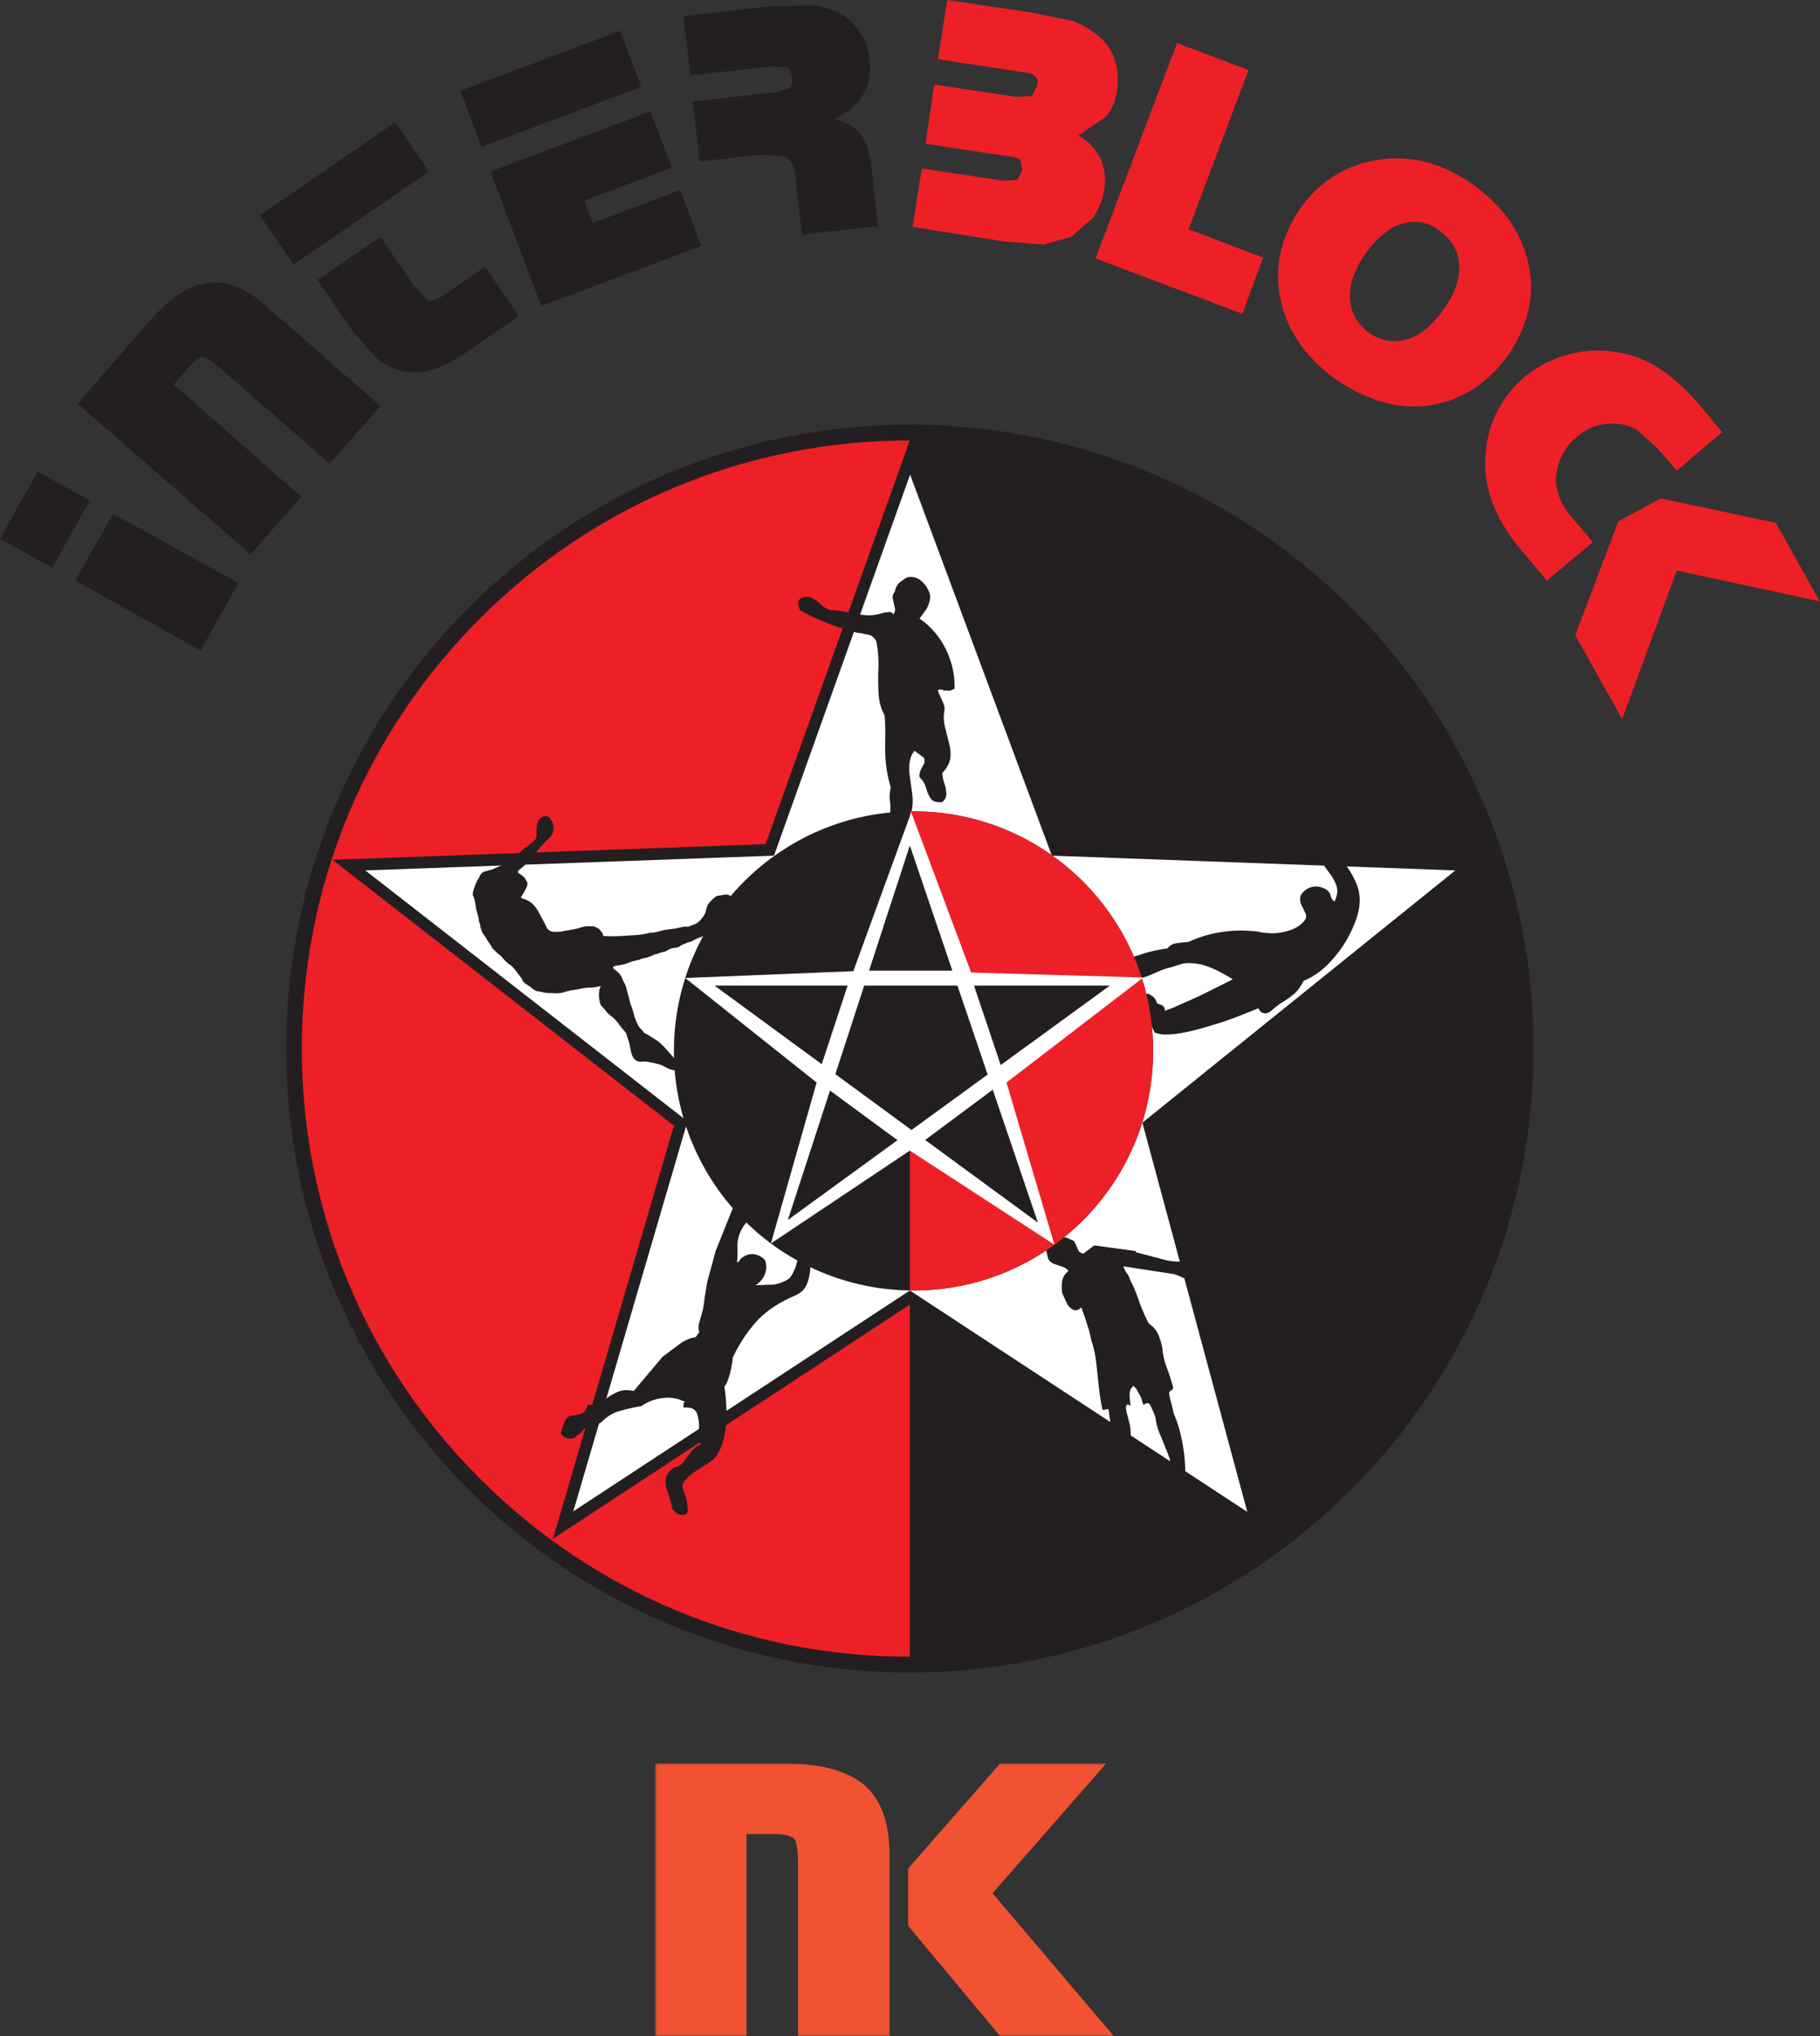
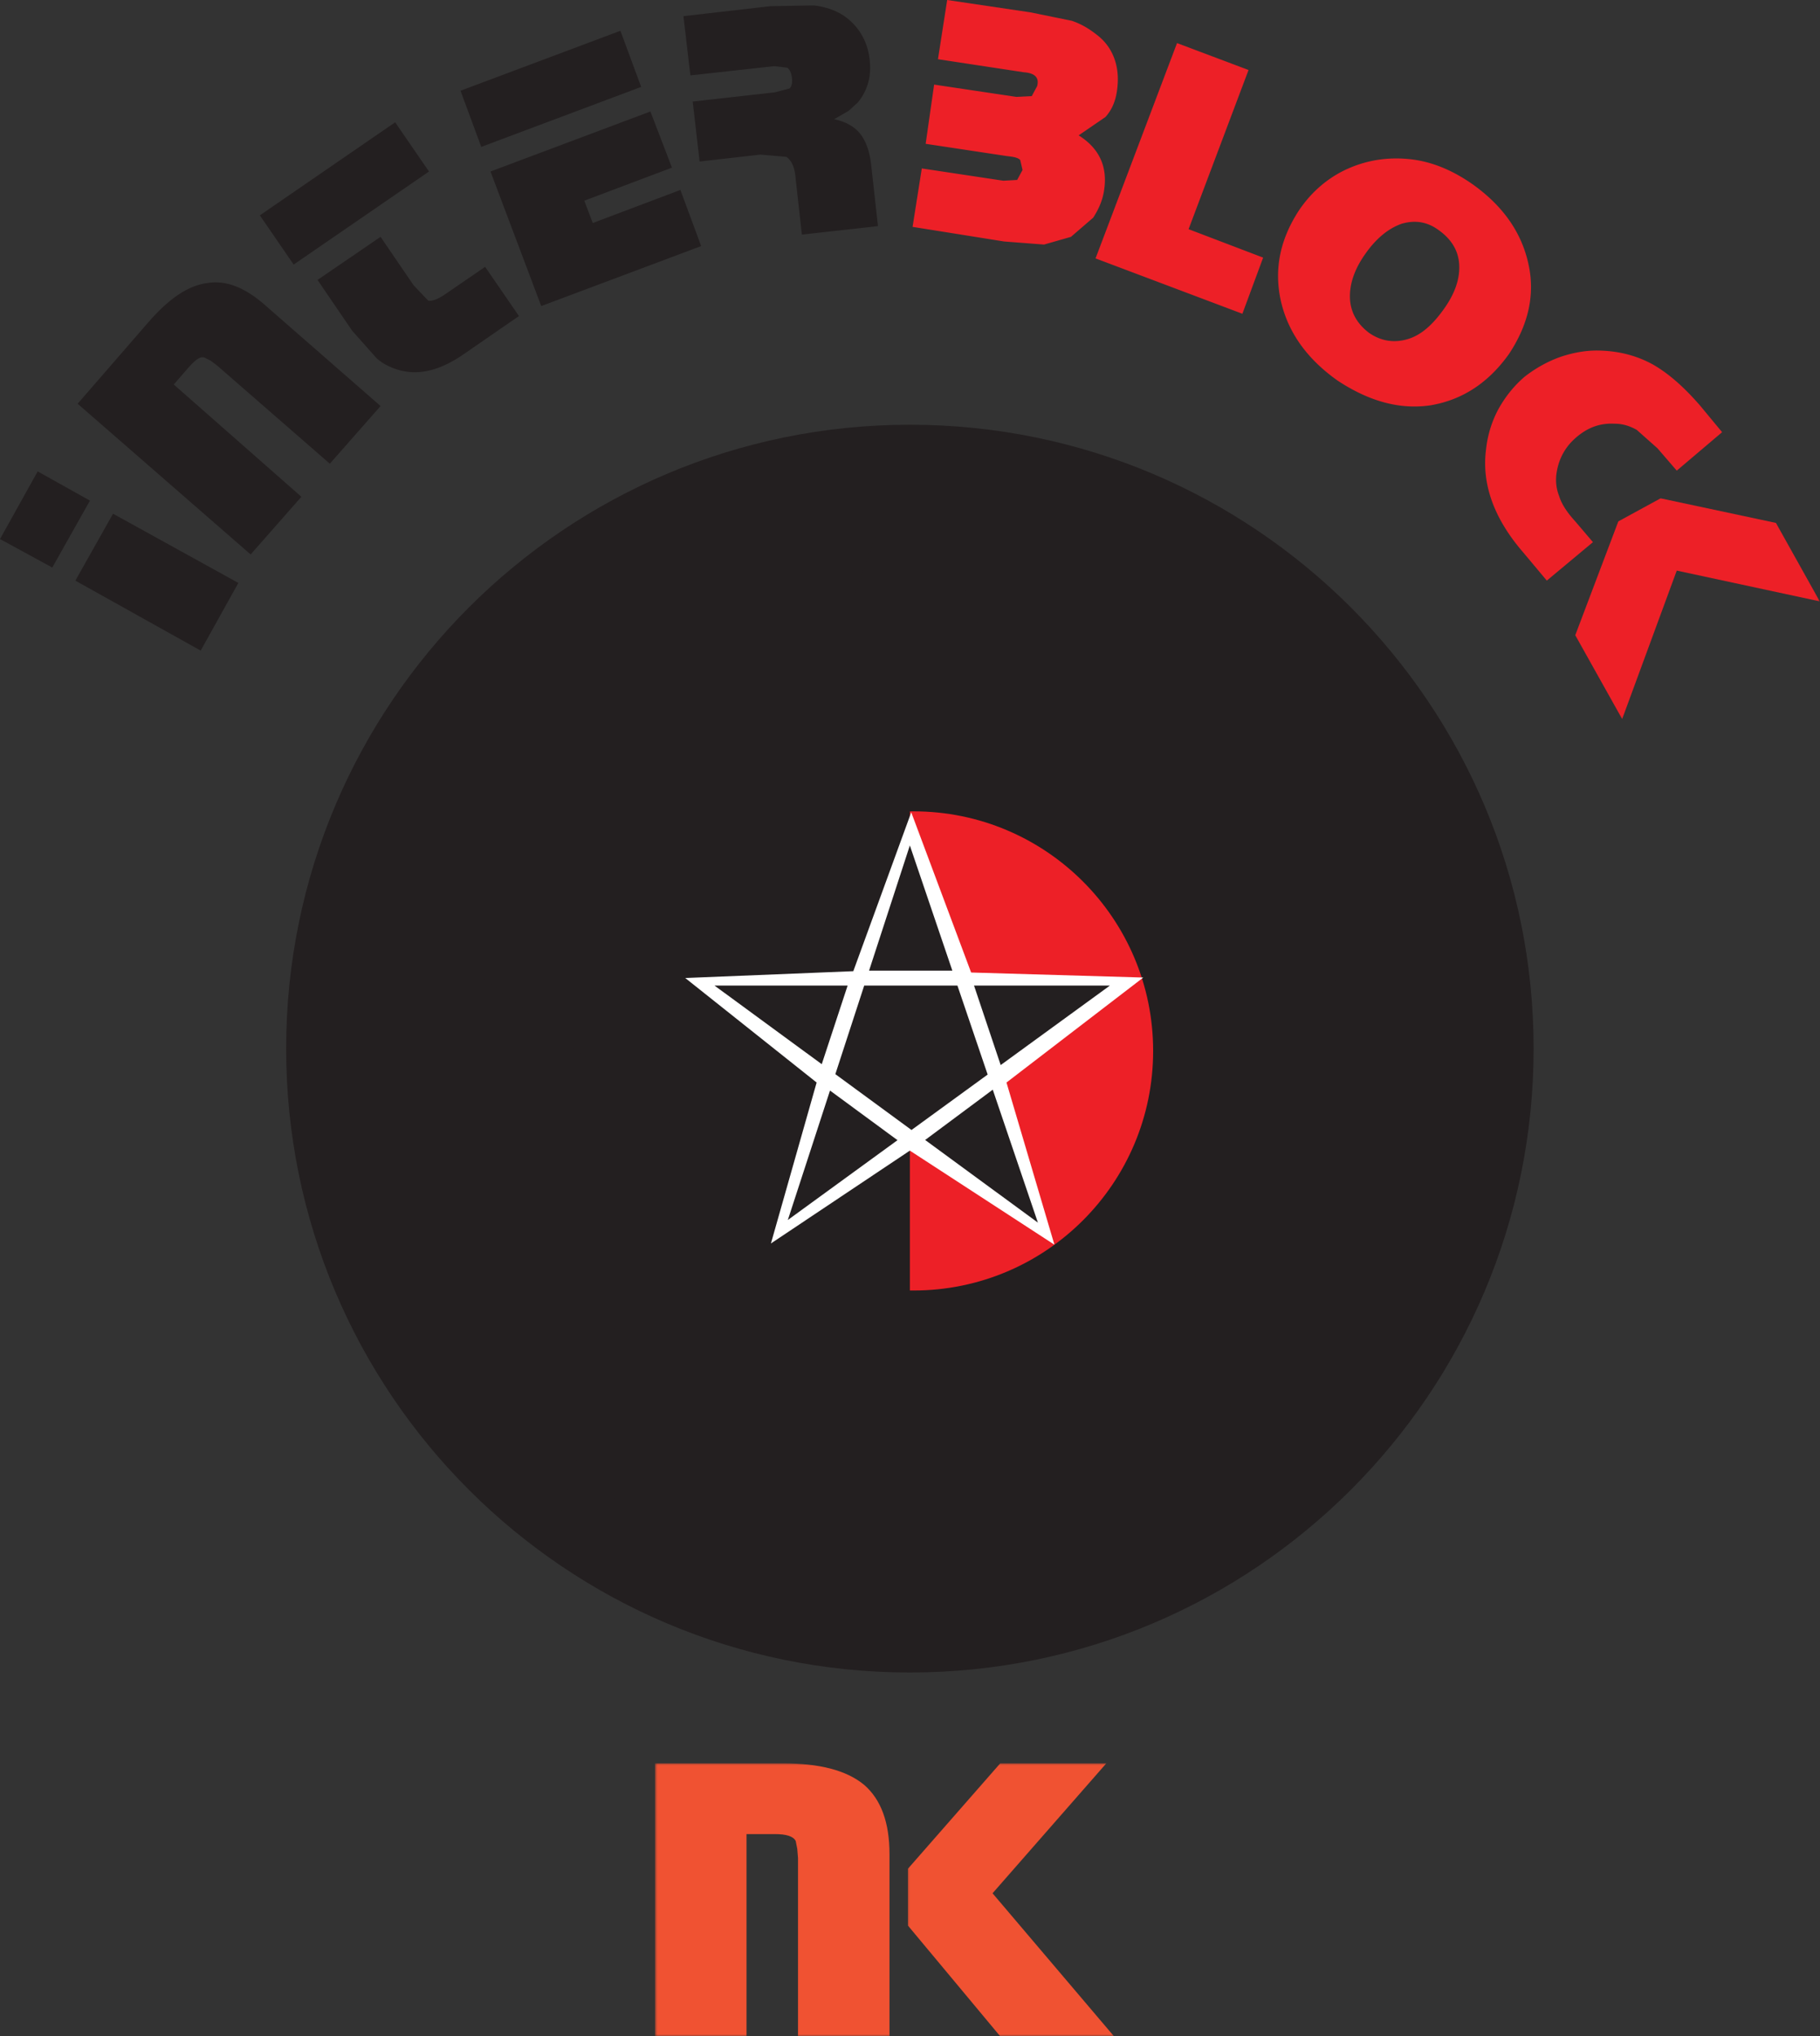
<svg xmlns="http://www.w3.org/2000/svg" width="447" height="500" fill="none">
  <rect width="100%" height="100%" fill="#333333" stroke="none" />
  <path fill="#231f20" d="M70.281 257.482c0-84.604 68.584-153.193 153.188-153.193s153.193 68.589 153.193 153.193S308.073 410.67 223.469 410.67 70.281 342.086 70.281 257.482" />
-   <path fill="#ed2027" d="M223.463 108.148c-39.886 0-77.386 15.529-105.591 43.734s-43.74 65.705-43.74 105.597c0 39.887 15.535 77.387 43.74 105.592s65.705 43.739 105.591 43.739" />
  <path fill="#231f20" d="m223.466 108.078 36.914 99.196 104.901 3.837-81.428 65.621 27.258 101.085-87.645-57.482-87.64 57.482 29.691-101.404-83.86-65.302 106.371-3.837" />
-   <path fill="#fff" d="m190.098 210.101-100.38 3.622c10.746 8.369 79.136 61.617 79.136 61.617s-24.254 82.825-28.043 95.752c11.253-7.379 82.657-54.216 82.657-54.216s71.928 47.177 82.872 54.358l-25.766-95.569s66.511-53.605 76.859-61.937l-99.087-3.627-34.82-93.57c-4.564 12.781-33.428 93.57-33.428 93.57" />
  <path fill="#231f20" d="M22.092 122.926 9.253 115.75 0 132.362l12.839 6.992zm36.449 20.209-30.78-16.994-9.253 16.429 30.78 17.182zm6.602-68.17c-4.904-4.344-9.624-6.228-14.157-5.475-4.72.565-9.442 3.774-14.54 9.63L19.07 99.134l42.488 37.009L74.02 121.98 42.675 94.413l3.779-4.344c1.7-1.884 2.831-2.643 3.778-2.26l1.508.748 1.512 1.136 27.755 24.169L93.469 99.7m11.892-57.584-8.306-12.085L63.82 52.877l8.306 12.085zm4.152 30.014c-1.884 1.32-3.392 1.89-4.339 1.696l-3.59-3.773-8.118-11.897-15.482 10.578L86.48 81.19l6.045 6.804c1.696 1.507 3.773 2.45 6.04 3.02 4.721 1.13 9.818-.188 15.481-4.156l13.409-9.253-8.306-12.085m45.886-24.36-5.292-13.785-39.274 14.733 12.461 33.046 39.275-14.733-5.098-13.78-21.527 8.117-2.072-5.48m8.868-41.723-39.274 14.728 5.097 13.785 39.275-14.727zm42.108 11.333c.193 1.318 0 2.266-.566 2.831l-3.585.947-20.202 2.267 1.696 14.727 14.916-1.7 6.422.565c1.319.947 2.078 2.643 2.266 5.48l1.513 13.592 18.689-2.078-1.695-15.293c-.382-3.214-1.324-5.669-2.649-7.364-1.319-1.701-3.585-3.02-6.416-3.59l3.585-2.078 2.266-2.073q3.681-4.536 2.832-10.76c-.566-4.533-2.832-8.124-6.417-10.578-2.078-1.32-4.344-2.078-7.176-2.455l-10.76.189-21.344 2.454 1.701 14.54 20.585-2.267 3.208.377c.565.377.947 1.136 1.131 2.267" />
  <path fill="#ed2027" d="M271.53 28.702c1.513-1.696 2.455-3.773 2.832-6.61.376-2.826.188-5.475-.754-7.93-.947-2.454-2.455-4.338-4.533-5.85-1.701-1.32-3.585-2.455-5.856-3.209l-10.19-2.078L232.632 0l-2.266 14.54 21.15 3.213c2.643.188 3.779 1.319 3.208 3.397l-1.319 2.454-3.778.189-20.203-3.02-2.078 14.54 20.014 3.02c1.701.188 2.643.376 3.209.947l.57 2.454-1.324 2.45-3.397.188-20.019-3.015-2.266 14.346 22.474 3.59 9.818.754 6.605-1.89 5.475-4.72c1.324-2.078 2.266-4.156 2.648-6.605.942-5.857-1.13-10.39-6.233-13.597l6.61-4.528m17.554-18.129L269.07 63.45l36.066 13.592 5.098-13.786-18.313-6.982 14.728-39.086m29.643 64.576c-3.025-2.267-4.533-5.098-4.726-8.312-.184-3.396.947-7.17 3.778-11.137 2.644-3.774 5.663-6.228 8.877-7.364 3.208-.942 6.228-.565 9.065 1.513 3.208 2.26 4.909 5.097 5.098 8.494.188 3.397-.948 6.987-3.779 10.949-2.832 3.967-5.663 6.422-8.877 7.364-3.208.947-6.416.57-9.436-1.507M361.78 45.32c-5.097-3.585-10.2-5.663-15.481-6.234-5.292-.565-10.389.194-15.11 2.272-4.721 2.072-8.871 5.474-12.085 10.19-4.721 7.176-6.228 14.54-4.532 22.28 1.701 7.558 6.233 14.168 13.974 19.643 7.746 5.097 15.298 7.175 22.851 6.04 7.74-1.32 14.162-5.475 19.255-12.65 4.726-7.176 6.427-14.54 4.726-22.092-1.701-7.741-6.234-14.163-13.598-19.45m44.184 44.184c-3.779-2.078-7.929-3.208-12.462-3.397-3.396-.188-6.798.372-10.195 1.508-3.214 1.135-6.228 2.831-8.876 4.909-2.644 2.266-4.721 4.91-6.417 7.934a26.9 26.9 0 0 0-3.025 9.819c-1.131 8.494 1.889 16.989 9.065 25.3l5.851 6.987 11.331-9.442-4.344-5.097c-2.072-2.267-3.397-4.344-3.962-6.234-.759-1.889-.947-3.967-.565-6.04.565-3.213 2.073-6.039 4.716-8.311 2.836-2.454 5.856-3.585 9.441-3.397 2.078 0 3.779.566 5.475 1.513l5.098 4.527 4.726 5.48 11.137-9.442-5.474-6.61c-3.779-4.339-7.553-7.74-11.52-10.007" />
  <mask id="a" width="62" height="56" x="385" y="121" maskUnits="userSpaceOnUse" style="mask-type:luminance">
    <path fill="#fff" d="M385.875 121.93h61.057v54.934h-61.057z" />
  </mask>
  <g mask="url(#a)">
    <path fill="#ed2027" d="m411.819 140.107 35.119 7.553-10.761-19.261-28.325-6.04-10.384 5.663-10.577 27.949 11.519 20.579" />
  </g>
  <mask id="b" width="60" height="68" x="160" y="432" maskUnits="userSpaceOnUse" style="mask-type:luminance">
    <path fill="#fff" d="M160.781 432.773h58.954v67.223h-58.954z" />
  </mask>
  <g mask="url(#b)">
    <path fill="#f05232" d="M218.462 455.252c0-7.741-2.072-13.399-6.228-16.995-4.344-3.585-10.954-5.28-20.014-5.28h-31.345v67.029h22.469v-49.658h6.987q4.248 0 5.098 1.695l.376 1.89.189 2.261v43.812h22.468" />
  </g>
  <mask id="c" width="53" height="68" x="222" y="432" maskUnits="userSpaceOnUse" style="mask-type:luminance">
    <path fill="#fff" d="M222.414 432.773h52.254v67.223h-52.254z" />
  </mask>
  <g mask="url(#c)">
    <path fill="#f05232" d="m243.773 464.882 27.943-31.905h-26.054L223 458.847v13.969l22.662 27.19h27.944" />
  </g>
-   <path fill="#231f20" d="M196.133 147.561c-.214.455-.089 1.204.366 2.282a54.8 54.8 0 0 0 12.687 5.113c.665.283 1.398.435 2.146.497l2.193.45c.665.215 1.246.733 1.701 1.55.387 1.915.555 3.998.534 6.212a65 65 0 0 0 0 6.385c.11 2.131.602 3.999 1.507 5.59.152 1.978.215 3.868.152 5.7a51 51 0 0 0 .126 5.694c.151 1.916.56 4.02 1.224 6.302-.235 1.156-.319 2.255-.214 3.286.151 1.01.172 1.916.089 2.753-.063.796-.519 1.461-1.377 2.042l-.691.476c-.408.298-.748.706-1.031 1.224a1.6 1.6 0 0 0-.193.859l.193.774c.408.969.927 1.654 1.508 2.063.492.455 1.12.669 1.868.649.817-.069 1.57-.388 2.282-.927.748-.623 1.225-1.225 1.371-1.785l.414-1.826.256-1.099.319-1.225.241-1.141c.063-.063.084-.126.084-.235a12.6 12.6 0 0 0 .152-4.318l-.602-4.433c-.215-1.44-.173-2.748.125-3.978.152-.79.519-1.502 1.058-2.146l2.386 1.785.042 1.183-.733 1.371c-.408.733-.554 1.444-.471 2.151.492.455.901 1.01 1.246 1.68l.324.817c.278 1.072.665 1.999 1.183 2.753.518.706 1.461.989 2.837.858.686-.581 1.01-1.246.989-2.041-.021-.838-.193-1.68-.497-2.56-.298-.926-.471-1.763-.492-2.559 1.094-1.141 1.743-2.303 1.957-3.528.152-1.224.042-2.449-.282-3.695l-.968-3.873c-.362-1.397-.43-2.747-.215-4.061.068-.283.068-.581.047-.926-.089-.492-.262-1.011-.539-1.592l-1.01-2.276c-.152-.623.345-.712 1.502-.278l1.314.042c.429-.152.837-.303 1.203-.497.089-3.329-.622-6.537-2.109-9.63-1.523-3.119-3.674-5.632-6.49-7.589l1.57-2.151c.492-.754.796-1.57.948-2.408.214-.816.063-1.675-.456-2.601-.45-.926-1.114-1.696-1.957-2.324-.879-.664-1.931-.879-3.114-.644-.817.456-1.481.927-1.999 1.377-.539.518-.906 1.225-1.058 2.13-.513.644-.664 1.309-.45 1.979l.45 2.041q.226.936-.45 1.549c-.214-.408-.513-.602-.921-.539l-1.141.089c-1.633.534-3.119.769-4.475.685a27 27 0 0 1-4.192-.643 19 19 0 0 0-4.47-.581c-.879-.215-1.654-.623-2.297-1.246a10.2 10.2 0 0 0-2.13-1.638c-.733-.492-1.633-.555-2.712-.194-.387.11-.664.367-.858.796m134.28 64.714a148 148 0 0 0-4.354-5.287l.005-1.811c.105-.685-.152-1.214-.79-1.564-.738-.409-1.455-.498-2.198-.304-.785.178-1.408.659-1.921 1.45q-.52 1.53-.011 2.716c.314.78.801 1.487 1.434 2.141l1.911 1.931 2.025 2.821a11 11 0 0 1 1.733 3.151c.371 1.172.214 2.46-.487 3.831-.497-.298-.811-.775-.937-1.392-.188-.712-.576-1.256-1.219-1.633-1.173-.623-2.267-.78-3.303-.555-1.089.23-2.031.89-2.821 2.025-.256.822-.204 1.623.136 2.361l.927 1.91q.494.98.062 1.686c-.811 1.125-1.889 1.936-3.26 2.47a14.8 14.8 0 0 1-4.418.931c-1.523.011-2.852-.115-4.04-.408-5.789-.685-11.2.053-16.272 2.214-.487.283-1.083.424-1.816.408l-2.135.283c-.744.141-1.382.56-1.916 1.225-2.465.324-4.695.832-6.72 1.559-2.026.676-4.224 1.173-6.621 1.476l-1.193.225-1.466.21-1.596.057a64 64 0 0 0-3.167.047l-3.239.032-1.759.052c-.356-.005-.617.073-.806.215-.209.131-.309.408-.314.821.042.874.293 1.314.738 1.309.246 0 .633.105 1.178.267l1.392.518 1.23.811 1.628.597q.951-.016 2.412-.487c1.042-.34 1.722-.487 2.057-.44.241.105.45.027.665-.209.194-.251.544-.335 1.036-.283l2.277.315 3.606.251c1.23.015 2.114-.047 2.711-.183q1.398-.43 3.392-1.356c1.371-.597 2.486-.973 3.391-1.162l2.523-.785c1.068-.345 2.601-.33 4.606.031 2.051.414 4.757 1.654 8.065 3.695l-2.523 1.283-5.836 2.894-6.27 2.8-2.067.759.005-.408c-.089-.492-.387-.848-.869-1.031l-1.062-.419-.11-.392c-.188-.461-.487-.869-.869-1.272l-1.094-.66a4.1 4.1 0 0 0-1.46.351c-.429.23-.617.623-.534 1.167.095.434.414 1.298 1 2.586l1.67 3.616.858 1.842 1.549.388c1.429.151 3.235.021 5.438-.388a61 61 0 0 0 6.903-1.79 77 77 0 0 0 6.789-2.292l4.804-1.921c.283.681.702 1.073 1.246 1.183.523.147 1.099 0 1.753-.44 1.246-1.109 2.334-1.936 3.261-2.47a19 19 0 0 0 2.512-1.816c.79-.691 1.565-1.748 2.313-3.208 2.162-.874 4.125-2.188 5.909-3.983a31 31 0 0 0 4.538-5.841c1.235-2.157 2.151-4.213 2.758-6.218.712-2.439.749-4.705.136-6.746-.675-2.026-1.711-3.941-3.109-5.757m-36.121 97.258c-.267-.193-.576-.24-.963-.146-2.554.555-5.014.529-7.354-.073l-6.992-1.832v-.288l-10.222-1.397-2.721 2.046-1.037-.502-1.183-2.586-1.905-.89-1.831-.146-1.932 1.036-1.324 1.764.602 2.58c.34.576.822.989 1.471 1.251l1.905.654a3.13 3.13 0 0 1 1.617 1.105c-.848.607-1.35 1.402-1.544 2.438a10 10 0 0 0 0 2.942l1.036 2.287c.388.822.89 1.403 1.544 1.759.628.387 1.324.219 2.12-.529l.895 2.507.743 2.366c.293.863.581 2.025.869 3.443.482 1.33.843 2.942 1.11 4.873l.649 6.097c.246 2.052.533 3.978.895 5.737.094.193.335.22.748.073q.574-.212.796 0l.743 5.81v1.182c.293 1.905.481 3.591.581 5.014.094 1.471.288 3.162.602 5.061a18.6 18.6 0 0 1 .507 4.344c0 1.466.288 2.795.89 3.973.628.241 1.136.146 1.544-.288a2.83 2.83 0 0 1 1.23-.963c.241-.602.361-1.256.387-1.978-.026-.791-.146-1.471-.387-2.073.555-.602.769-1.277.675-2.046l-.361-2.293a5.72 5.72 0 0 1-1.324-3.522 30 30 0 0 1 .214-4.119 14 14 0 0 0-.073-4.266l-.602-2.365c-.288-.984-.408-1.712-.361-2.193.147-.408.288-.581.434-.529.194.047.335.121.456.215q.22.142.22-.147a20 20 0 0 1-.22-2.481c-.021-.889.293-1.591.942-2.146l.602.581.895 1.565c.288.482.528 1.11.722 1.905.194.529.335.723.434.576.095-.188.314-.309.676-.361.335-.094.622.099.863.602l.749 1.617.507 1.398a13.5 13.5 0 0 0 1.183 4.27l1.759 4.339c.602 1.471.889 2.942.889 4.412.702 1.084 1.037 2.047 1.037 2.942l-.068 2.721c-.074.895.141 1.905.649 3.088a3.43 3.43 0 0 0 2.292.215c.722-.241 1.303-.723 1.759-1.471-.1-1.324-.314-2.528-.655-3.664a18 18 0 0 0-1.565-3.396c0-2.46-.24-4.946-.722-7.427-.46-2.554-1.156-4.967-2.146-7.207-.193-1.036-.408-1.957-.649-2.727a11.5 11.5 0 0 1-.434-2.219q0-.36.502-.649c.341-.267.508-.481.508-.675l-.869-2.868-1.109-3.161a14.8 14.8 0 0 1-.649-3.156 15 15 0 0 0-.963-3.617c-.461-1.183-1.256-2.146-2.434-2.941a45 45 0 0 1-2.58-6.024c-.702-2.005-1.377-3.596-2.052-4.774-.167-.607-.408-1.109-.748-1.544-.335-.46-.623-1.015-.864-1.711l6.171.963 6.338.968c.727.236 1.45.55 2.193.937l2.146-.073c.125-.34.047-.602-.241-.796a1.27 1.27 0 0 1-.435-.748c.341-.382.801-.602 1.398-.649.607 0 1.089-.1 1.471-.288.387-.22.486-.722.293-1.57-.388.099-.702.047-.942-.142m-92.804-8.977-.827-2.386-1.267-.513-1.853.659-.727.754-.173.874.147.173c.34.34.413.947.22 1.853l-.587 2.747c-.24.9-.34 1.513-.293 1.853a12.5 12.5 0 0 1-.534 3.868c-.387 1.34-.947 2.486-1.701 3.438a9.3 9.3 0 0 1-3.946 1.555l-4.386.146c1.146-.753 1.9-1.654 2.314-2.753a4.64 4.64 0 0 0 0-3.433 4.64 4.64 0 0 0-2.24-1.34c-.901-.193-1.728-.12-2.507.246-.854.44-1.314.806-1.414 1.094-.12.293-.34.487-.68.612a37 37 0 0 0 .073-4.092c0-1.487.414-2.973 1.267-4.454.9-1.534 2.727-2.973 5.501-4.313l.827-1.486c.345-.702.732-1.288 1.172-1.775.241-.246.487-.392.727-.439l1.073-.927 2.753-.293-.073-1.628-1.267-1.873-1.266-.293-1.56.146-1.994.754-.9 1.413c-.612.874-1.439 1.874-2.533 2.968a15.3 15.3 0 0 0-2.46 1.852 4.5 4.5 0 0 1-2.434 1.194l-4.166 10.394-2.093 7.673-.66 4.087c-.12 1.34-.314 2.486-.607 3.486l-.728 2.533a3.56 3.56 0 0 0 .069 2.141l-.901 1.266c-1.486.241-2.873.853-4.161 1.848l-3.993 2.994-7.06 8.379c-1.393-.34-2.654-.293-3.8.167a12 12 0 0 0-2.973 1.707l-2.455 1.559-2.072-.073c-.319 1.24-.827 1.973-1.56 2.214a10.4 10.4 0 0 1-2.24.466c-.754.021-1.314.413-1.701 1.167-.659 1.439-.999 2.434-1.047 2.994-.052.533.508 1.025 1.701 1.486l1.267-.073c.393-.121.659-.314.827-.607.633-.341 1.12-.754 1.486-1.267.388-.513.88-.926 1.487-1.267.581-.392 1.559-.586 2.899-.586 1.387-1.486 2.947-2.481 4.674-2.967a42.5 42.5 0 0 1 5.354-1.194c1.633-1.146 3.413-1.805 5.286-1.999 1.827-.267 3.674.047 5.501.953-.314.146-.44.34-.387.607v.801c1.727-.194 2.821.272 3.287 1.413.387 1.099.56 2.386.512 3.873q-.078 2.301.362 3.873c-.854.193-1.607.727-2.288 1.627l-1.947 2.612c-.706.775-1.387 1.167-2.072 1.167-1.434.947-2.188 1.968-2.24 3.067-.094 1.021.099 2.167.612 3.407.435 1.194.78 2.481 1.021 3.873l1.047 1.021c.439.246.973.366 1.632.392.655-.026 1.021-.366 1.12-1.046-.047-1.387-.246-2.56-.586-3.507-.366-.952-.581-1.727-.68-2.366-.1-.701.194-1.313.9-1.847.387-.56 1.073-1.146 2.067-1.801.953-.612 1.9-1.219 2.9-1.852 1.047-.66 1.8-1.288 2.313-1.926a12 12 0 0 0 1.413-2.748c.78-2.292 1.168-4.726 1.194-7.28-.026-2.586-.199-4.967-.539-7.134.34-.366.659-1 .978-1.952.341-.947.581-1.895.754-2.894.194-1 .293-1.728.293-2.22 1.628-3.433 3.575-6.4 5.867-8.934 2.261-2.46 5.281-4.527 9.055-6.16 1.633-.659 2.727-1.607 3.266-2.899.56-1.335.853-2.774.9-4.308.047-1.58.173-3.093.366-4.527m-67.581-103.512a5 5 0 0 0-.047.576c-.016.35.016.696 0 1.046-.016.314.047.728-.042 1.037-.078.261-.361.497-.539.712-.178.204-.366.329-.581.481-.372.256-.654.607-1.015.874-.309.23-.665.403-.963.654-.267.231-.508.477-.77.707-.471.413-.905.822-1.423 1.188-.607.424-1.209.848-1.864 1.219-.324.189-.591.435-.905.628-.717.44-1.544.744-2.308 1.11-.916.445-1.806.466-2.675.858-.444.204-.717.702-.921 1.115-.24.497-.57.963-.795 1.466a18 18 0 0 0-.696 1.905c-.11.356-.189.842-.115 1.209.041.183.172.371.235.549.115.33.183.67.257 1.005.172.743.219 1.534.418 2.256.215.769.503 1.591.55 2.392.021.335.23.596.282.916.053.329.058.622.184.957.146.403.256.817.476 1.189.319.554.743 1.036 1.047 1.606.272.503.617.953.957 1.408.152.199.168.346.262.555.105.225.346.372.523.539.257.236.466.482.702.728.241.256.581.376.811.633.225.256.487.502.712.764.193.225.398.461.607.665.215.219.471.418.691.628.22.204.523.293.738.502.235.23.481.497.701.749.466.533.848 1.146 1.309 1.701.266.324.512.628.659 1.01.152.392.523.764.869.994.33.22.654.435.984.644.309.194.497.413.774.628.252.199.628.413.937.513.319.099.66.063.984.141.67.168 1.282.314 1.984.314 1.204 0 2.475.173 3.648-.178.481-.146.978-.261 1.46-.392.529-.142 1.089-.173 1.628-.272.978-.173 1.9-.419 2.899-.466.524-.021 1.057-.037 1.581-.105.555-.073 1.094-.251 1.654-.277-.477.371-.545 1.47-.571 2.015-.021.392.032.769.079 1.156.057.43.162.921.308 1.325.121.324.44.58.665.826.283.32.576.655.832.99.545.722 1.361 1.162 1.994 1.8.492.502.895 1.052 1.309 1.628.23.319.492.596.738.9.267.335.717.733.822 1.151.141.576.34 1.126.549 1.691.602 1.612.319 4.449 2.423 5.024.534.147 1.236-.052 1.785.021 1.146.157 2.847.482 3.91.906.957.382 3.684 2.313 4.255.392.33-1.115-.806-1.737-1.44-2.423-1.35-1.439-2.522-3.077-4.192-4.171-.403-.267-.816-.518-1.23-.775-.356-.214-.712-.508-1.099-.665-.34-.136-.487-.188-.717-.502-.251-.345-.576-.607-.848-.926-.664-.775-1.02-1.822-1.371-2.769-.141-.382-.199-.785-.319-1.183a26 26 0 0 0-.592-1.738c-.178-.476-.319-.9-.397-1.397-.068-.429-.215-.884-.341-1.293-.235-.769-.366-1.57-.664-2.318-.136-.351-.356-.628-.508-.958-.173-.372-.309-.754-.497-1.12-.429-.864-1.131-1.261-1.848-1.874-.602-.513.576-.753.921-.79a10.4 10.4 0 0 0 2.984-.749c.832-.335 1.674-.45 2.522-.706.288-.094.529-.236.838-.298.884-.178 1.727-.372 2.522-.822.341-.194.597-.194.969-.288.361-.089.701-.288 1.067-.372.325-.068.634-.078.932-.235s.576-.346.89-.482a3.8 3.8 0 0 1 1.088-.329c.45-.053.942-.105 1.351-.32.209-.115.366-.303.596-.397.461-.189.922-.388 1.387-.576.367-.147.764-.22 1.131-.377.309-.136.586-.34.89-.471.303-.131.596-.256.889-.403.21-.105.424-.136.639-.209.262-.089.508-.225.743-.351.597-.324 1.356-.513 2.015-.67.555-.131 1.094-.005 1.523-.481.262-.288.565-.655.759-1 .178-.33.293-.686.476-1.021.649-1.214 1.382-2.371 1.654-3.747.183-.953.775-2.282-.246-2.873-.795-.461-1.669-.121-2.496.01-.152.021-.325-.016-.477.021-.335.084-.638.387-.91.597-.346.267-.67.581-.963.91a5 5 0 0 0-.466.592 4 4 0 0 0-.304.649c-.246.67-.272 1.371-.659 1.973-.44.68-.942 1.392-1.602 1.879-.46.345-.816.466-1.345.638-.293.1-.57.272-.869.351-.235.058-.45-.005-.69.01-.67.037-1.34.194-1.995.351-1.203.283-2.438.293-3.653.565-.675.157-1.334.403-2.02.503-.518.073-1.062.052-1.565.193-1.774.487-3.653.503-5.48.623-1.873.126-3.763.199-5.636.058.052.005-.079-.529-.105-.586-.094-.184-.236-.346-.367-.513-.109-.136-.23-.272-.34-.419-.225-.293-.434-.356-.774-.523-.346-.173-.613-.293-1.01-.314-.471-.032-.953-.006-1.424 0-.848.005-1.711.413-2.549.591-.591.126-1.177.23-1.774.345-.314.063-.639.084-.947.147-.44.094-.796.199-1.251.23-.403.026-.812.058-1.22.053-.79-.016-1.607-.215-2.02-.963-.403-.728-.722-1.492-1.141-2.214-.555-.968-.963-1.958-1.654-2.847-.644-.833-1.444-1.539-2.439-1.916-.487-.183-.879-.157-1.204-.633.11.162 1.45-2.319 1.513-2.591.058-.251.157-.576.12-.827-.036-.241-.235-.429-.319-.649-.272-.701-.801-1.057-1.382-1.476-.288-.209-.916-.497-.533-.89.423-.444.973-.795 1.428-1.235.32-.309.581-.68.848-1.031.251-.335.403-.534.764-.712.341-.162.471-.492.707-.764.22-.251.434-.518.654-.79.67-.832 1.33-1.638 2.073-2.408.24-.246.481-.465.712-.717.214-.24.497-.403.685-.654.408-.534.686-1.099.743-1.764.042-.539.079-1.219-.188-1.711-.204-.372-.408-.895-.696-1.214a1.25 1.25 0 0 0-1.052-.382c-.811.099-1.35.298-1.733 1.078-.235.481-.366 1.015-.434 1.549" />
-   <path fill="#231f20" d="M165.516 258.047c0-32.492 26.347-58.828 58.848-58.828 32.502 0 58.849 26.336 58.849 58.828 0 32.491-26.347 58.827-58.849 58.827s-58.848-26.336-58.848-58.827" />
  <path fill="#ed2027" d="M224.369 199.219q-.446.001-.9.01v117.635q.454.009.9.01c32.502 0 58.849-26.336 58.849-58.827s-26.347-58.828-58.849-58.828" />
  <path fill="#fff" d="m168.297 240.143 41.279-1.675 14.23-39.007 14.707 39.332 42.279 1.235-33.596 25.777 11.776 39.823-35.506-23.102-34.124 22.799 11.226-39.52" />
  <path fill="#231f20" d="m220.432 279.961-16.58-12.184-10.358 31.785zm23.395-12.398-16.607 12.351 27.692 20.292zm-9.928-29.236-10.436-30.733-10.013 30.733zm1.251 3.674h-22.898l-7.087 21.751 18.706 13.708 18.7-13.608zm-33.324 19.302 6.354-19.302h-32.696zm43.948.215-6.547-19.517h33.37" />
</svg>